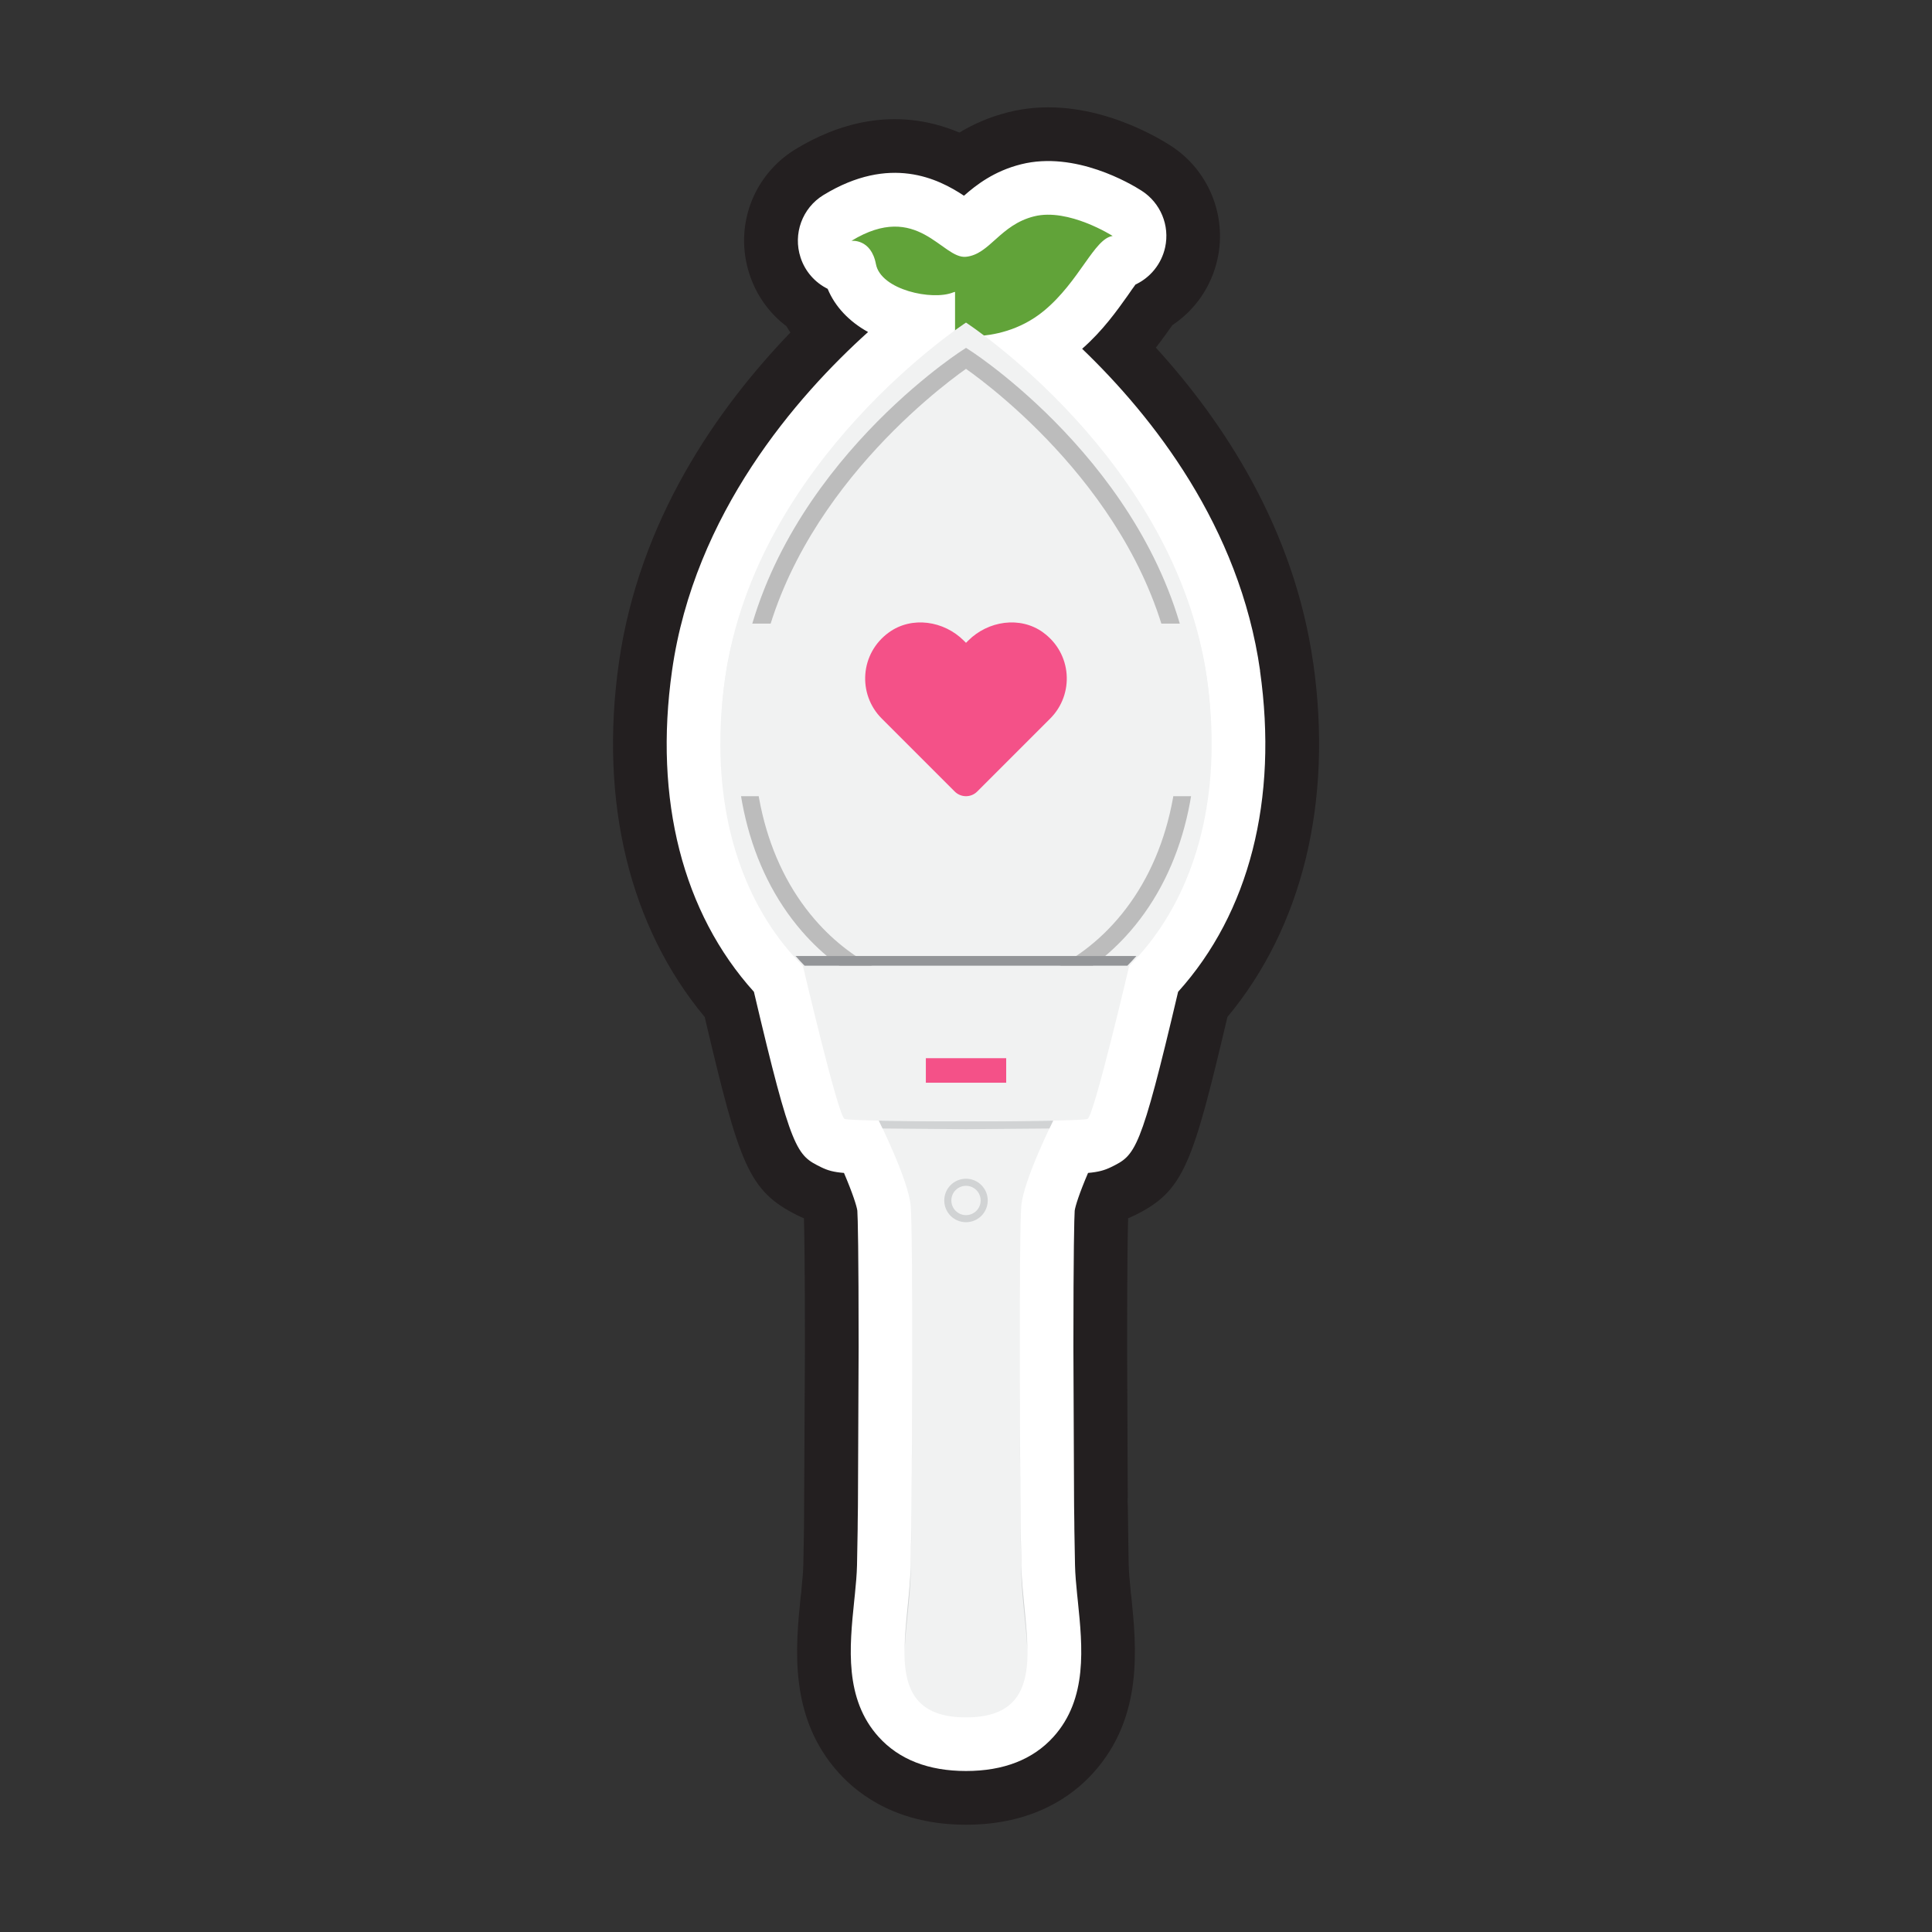
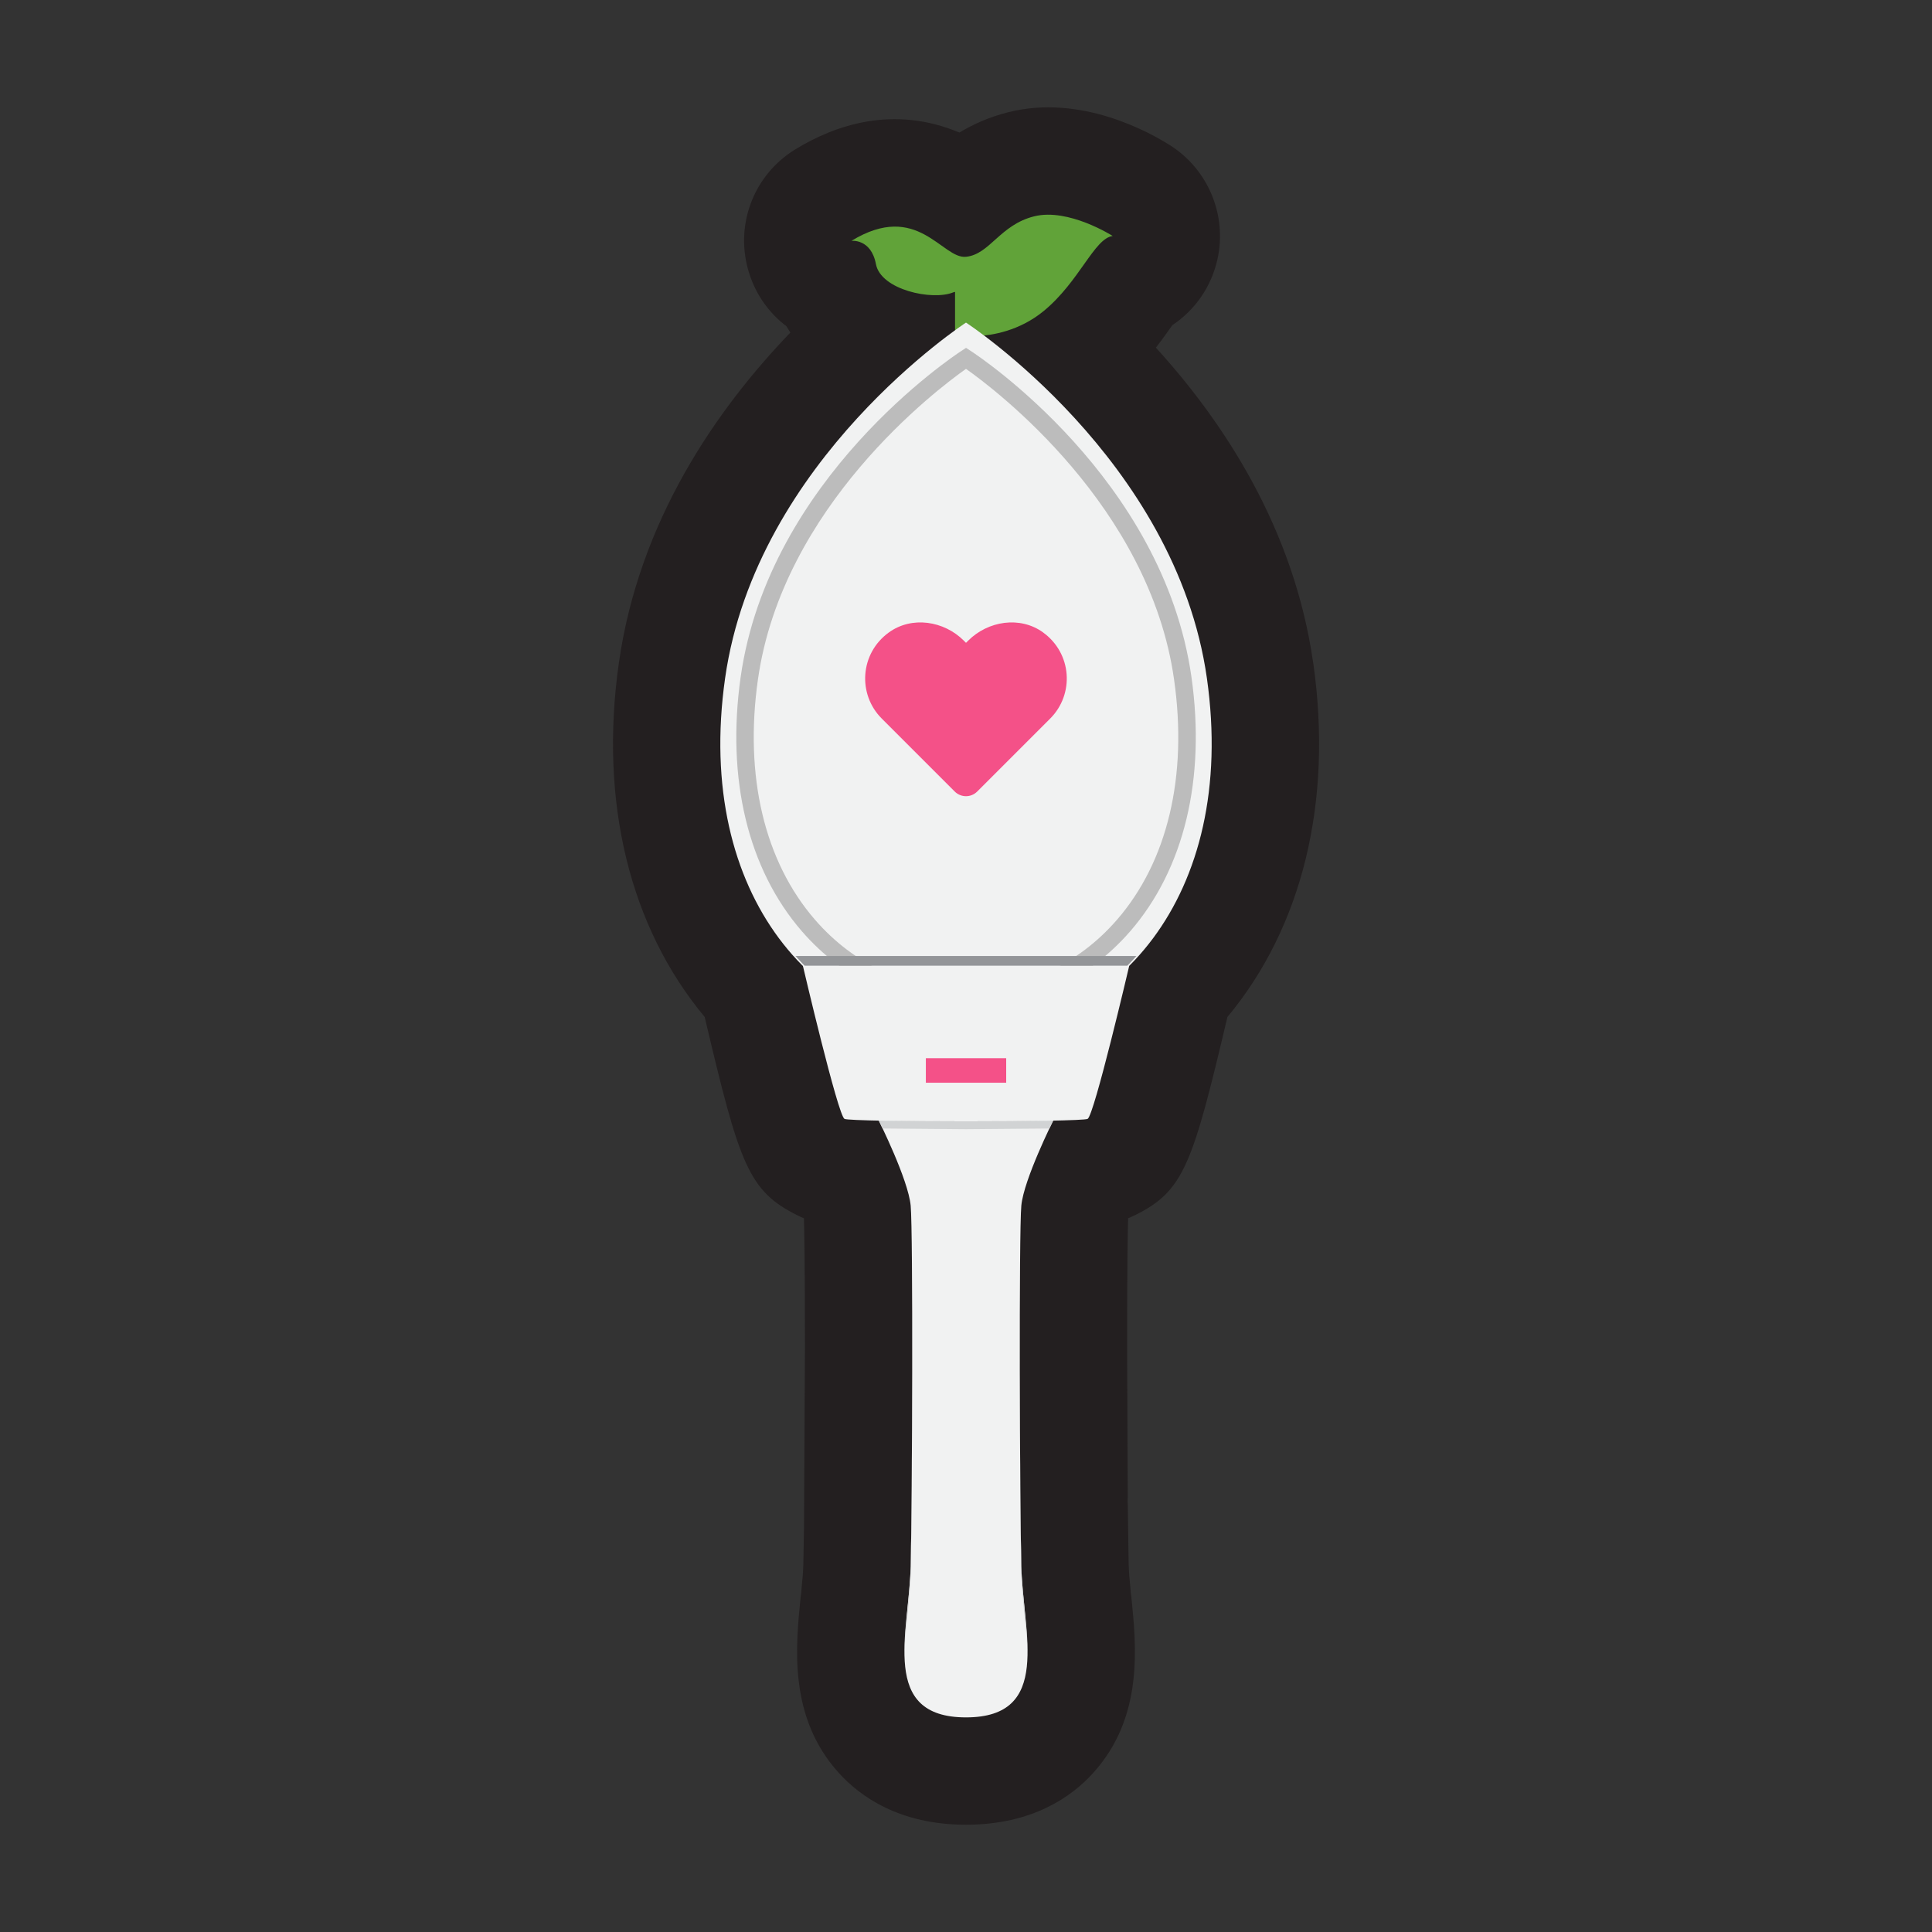
<svg xmlns="http://www.w3.org/2000/svg" id="b" width="36" height="36" viewBox="0 0 36 36">
  <rect x="0" y="0" width="36" height="36" fill="#333333" stroke="none" />
  <path d="M24.47,12.357c-.356-2.512-1.677-4.503-2.932-5.879.113-.146.214-.288.308-.42.427-.284.727-.72.84-1.23.181-.816-.172-1.667-.876-2.116-.363-.232-1.66-.968-3.025-.62-.36.09-.66.229-.908.378-1.226-.516-2.314-.141-3.056.312-.793.485-1.145,1.443-.856,2.325.127.393.367.728.689.972.023.039.048.079.074.117-1.38,1.434-2.821,3.511-3.197,6.161-.366,2.584.201,4.913,1.6,6.593.649,2.752.81,3.242,1.738,3.701.037.019.074.035.111.05.007.216.019.888.019,2.409l-.017,3.237-.001.135-.012.663c-.003.148-.019.305-.034.461-.002.021-.004.042-.004.064-.004.021-.007.044-.01.066-.097.953-.231,2.259.708,3.299.398.44,1.132.966,2.371.966s1.974-.525,2.371-.966c.939-1.04.805-2.346.708-3.299-.003-.022-.006-.045-.01-.066,0-.021-.002-.042-.004-.064-.015-.156-.031-.312-.034-.458l-.004-.242-.008-.559-.004-.289c0-.027-.002-.054-.004-.08.002-.029.003-.058.003-.087l-.012-2.802c0-1.515.012-2.183.019-2.389.044-.019.089-.038.134-.06.907-.451,1.066-.94,1.716-3.69,1.398-1.68,1.966-4.009,1.6-6.593Z" fill="#231f20" stroke-width="0" />
-   <path d="M23.48,12.498c-.382-2.689-2.006-4.741-3.316-5.999.384-.336.65-.712.848-.99.054-.077.101-.148.146-.207.276-.13.483-.381.552-.69.091-.41-.085-.833-.439-1.059-.198-.127-1.235-.745-2.244-.492-.504.126-.836.385-1.065.586-.478-.318-1.378-.769-2.618-.013-.396.242-.571.724-.427,1.164.085.262.271.468.505.584.135.328.396.607.753.805-1.325,1.194-3.237,3.379-3.653,6.311-.341,2.402.201,4.514,1.526,5.983.705,2.996.796,3.042,1.254,3.269.124.06.228.09.424.106.162.378.238.62.249.702.009.114.024.779.024,2.531v.024l-.012,2.764c0,.003-.001.19-.001.194l-.004.289c0,.004-.001.136-.001.139l-.012.668c-.004.173-.021.354-.039.535l-.014.135c-.087.852-.185,1.817.455,2.527.381.422.929.636,1.629.636s1.248-.214,1.629-.636c.641-.71.542-1.676.455-2.527l-.014-.135c-.018-.181-.035-.362-.039-.537l-.012-.666c0-.003-.001-.135-.001-.139l-.004-.289-.001-.177-.012-2.781v-.024c0-1.752.016-2.417.024-2.529.011-.084.087-.327.249-.704.197-.018.304-.048.434-.111.448-.223.539-.268,1.244-3.264,1.325-1.47,1.867-3.581,1.526-5.983Z" fill="#fff" stroke-width="0" />
  <path d="M19.27,4.031c-.64.16-.825.708-1.27.754s-.901-1.051-2.135-.297c0,0,.366-.046.457.434s1.051.685,1.44.526c.017-.007.021-.005.034-.009v1.372h.409v-.548c.277-.014.79-.093,1.248-.472.663-.548.937-1.348,1.28-1.394,0,0-.823-.526-1.462-.366Z" fill="#61a339" stroke-width="0" />
  <path d="M22.489,12.638c-.579-4.083-4.489-6.627-4.489-6.627,0,0-3.91,2.544-4.489,6.627s1.757,6.627,4.489,6.627,5.068-2.544,4.489-6.627Z" fill="#f1f2f2" stroke-width="0" />
  <path d="M18,18.762c-1.183,0-2.269-.5-3.058-1.409-1.004-1.158-1.41-2.84-1.141-4.738.526-3.703,3.965-5.979,4.111-6.075l.089-.058.089.058c.146.095,3.585,2.371,4.111,6.075.269,1.898-.137,3.58-1.141,4.738-.79.909-1.875,1.409-3.058,1.409ZM18,6.873c-.545.385-3.419,2.555-3.877,5.788-.256,1.803.122,3.393,1.065,4.479.726.837,1.725,1.297,2.812,1.297s2.086-.461,2.812-1.297c.943-1.085,1.322-2.676,1.065-4.479-.458-3.235-3.332-5.403-3.877-5.788Z" fill="#bcbcbc" stroke-width="0" />
  <path d="M19.031,22.464c.046-.487.594-1.583.594-1.583l-1.625.013-1.625-.013s.548,1.095.594,1.583.03,5.492,0,6.726-.586,2.811,1.031,2.811,1.061-1.577,1.031-2.811-.046-6.238,0-6.726Z" fill="#f1f2f2" stroke-width="0" />
  <path d="M16.998,25.114c0,1.581-.012,3.397-.029,4.075-.012.501-.106,1.054-.111,1.54.02-.448.1-.943.111-1.393.017-.699.03-2.609.029-4.222Z" fill="#d1d3d4" stroke-width="0" />
  <path d="M18,21.041l1.554-.013c.042-.087.071-.147.071-.147l-1.625.013-1.625-.013s.029.059.071.147l1.554.013Z" fill="#d1d3d4" stroke-width="0" />
  <path d="M19.002,25.114c-.001,1.613.011,3.522.029,4.222.011.45.091.945.111,1.393-.005-.485-.098-1.039-.111-1.54-.017-.678-.029-2.495-.029-4.075Z" fill="#d1d3d4" stroke-width="0" />
  <path d="M21.008,17.994h-6.015l-.032.004s.653,2.79.775,2.851,4.408.061,4.53,0,.775-2.851.775-2.851l-.032-.004Z" fill="#f1f2f2" stroke-width="0" />
-   <path d="M13.511,12.638c-.114.801-.087,1.523.005,2.198h8.968c.092-.675.118-1.397.005-2.198-.05-.352-.132-.689-.227-1.018h-8.524c-.095.329-.177.665-.227,1.018Z" fill="#f1f2f2" stroke-width="0" />
  <rect x="17.252" y="19.718" width="1.497" height=".457" fill="#f45188" stroke-width="0" />
  <path d="M19.435,11.783c-.426-.307-1.024-.216-1.395.155l-.04.04-.04-.04c-.371-.371-.969-.462-1.395-.155-.543.391-.588,1.153-.135,1.606l.079.079,1.281,1.281c.116.116.304.116.419,0l1.281-1.281.079-.079c.453-.453.408-1.215-.135-1.606Z" fill="#f45188" stroke-width="0" />
-   <path d="M18,22.774c-.224,0-.405-.181-.405-.405s.181-.405.405-.405.405.181.405.405-.181.405-.405.405ZM18,22.096c-.151,0-.273.122-.273.273s.122.273.273.273.273-.122.273-.273-.122-.273-.273-.273Z" fill="#d1d3d4" stroke-width="0" />
  <path d="M14.992,17.994h6.015c.058-.057.113-.119.168-.18h-6.351c.055.061.11.122.168.18Z" fill="#939598" stroke-width="0" />
</svg>